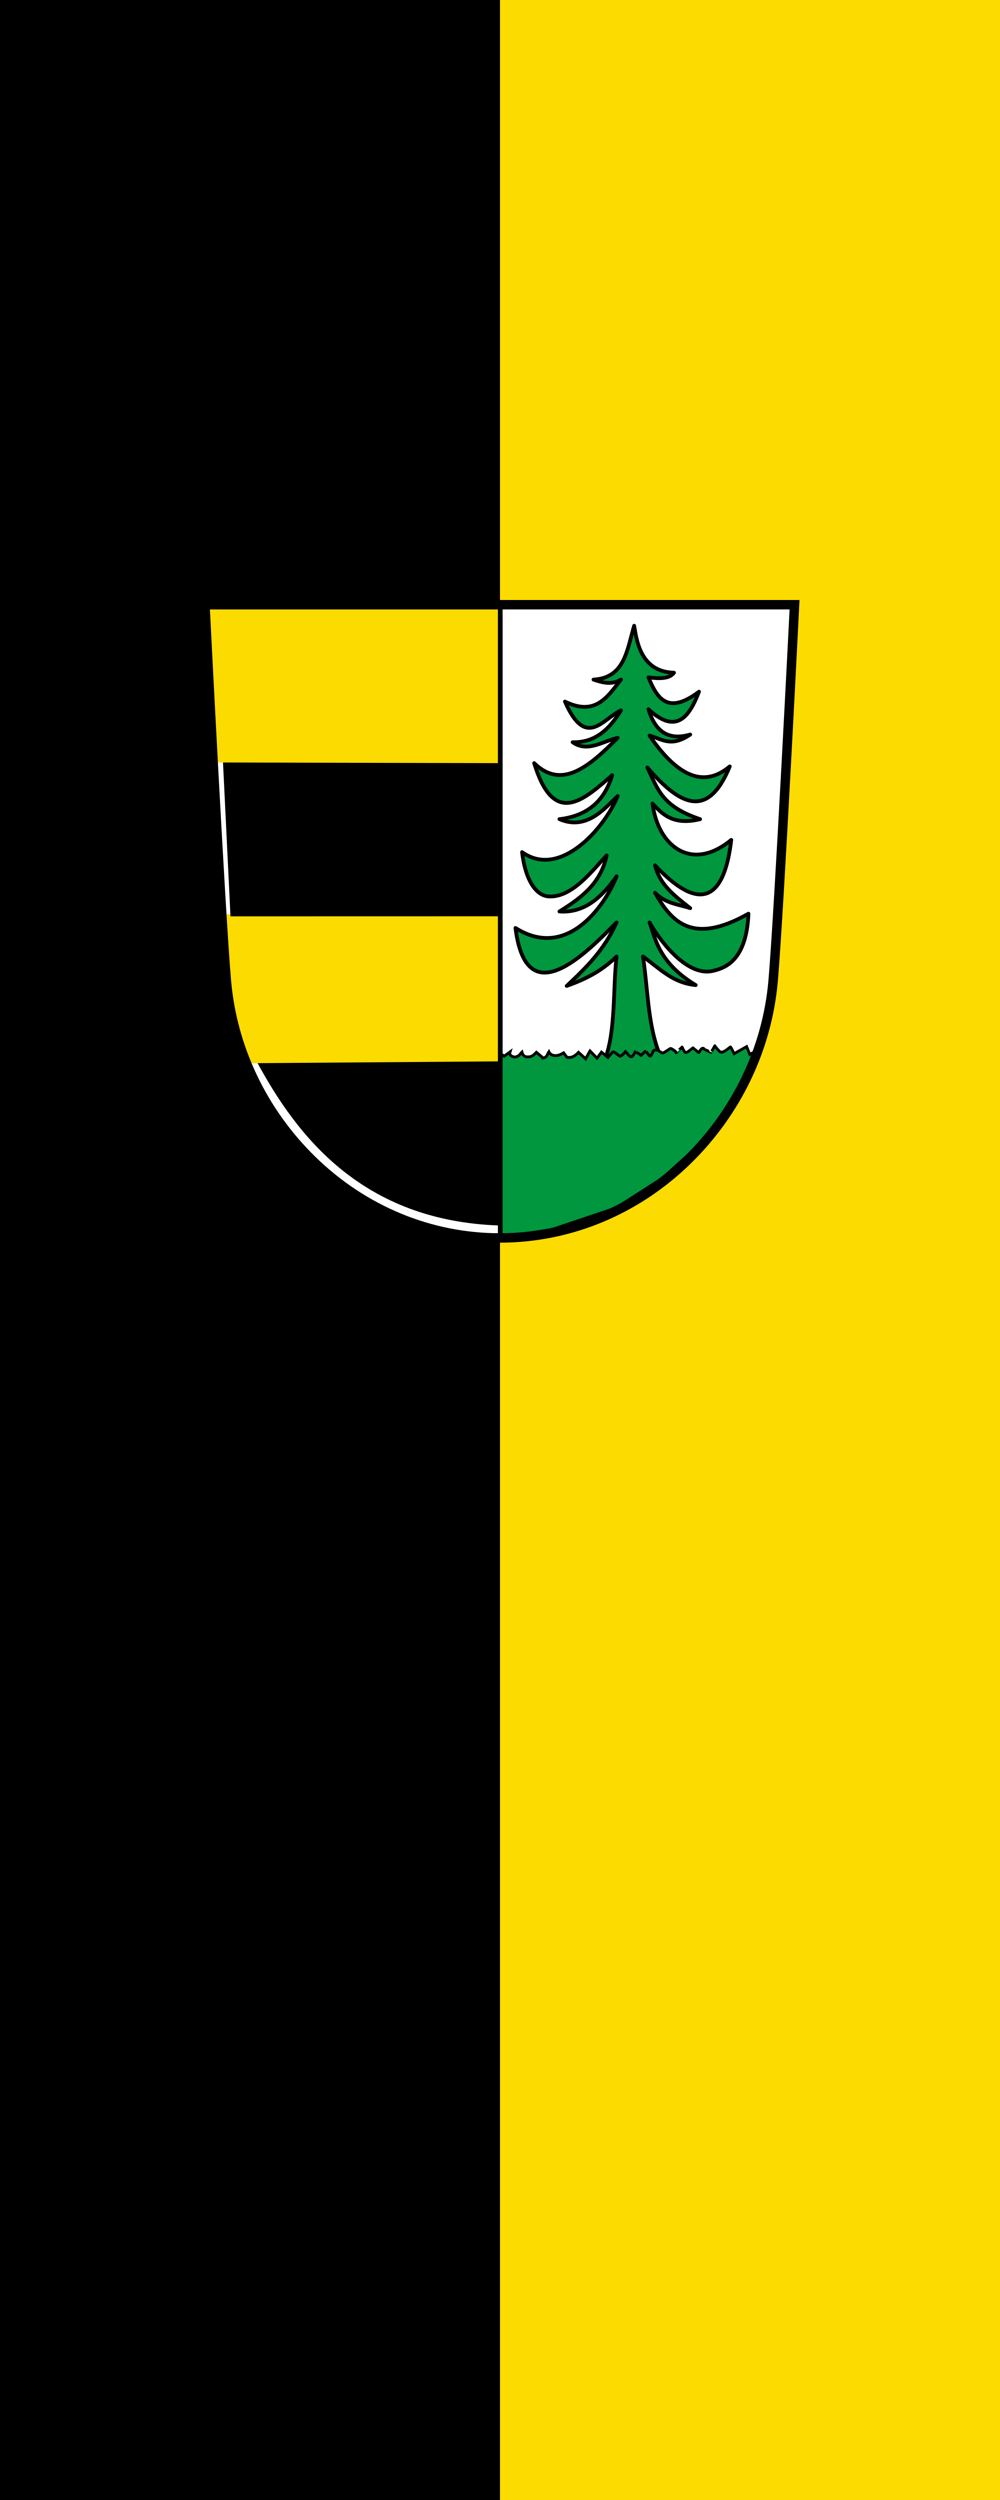
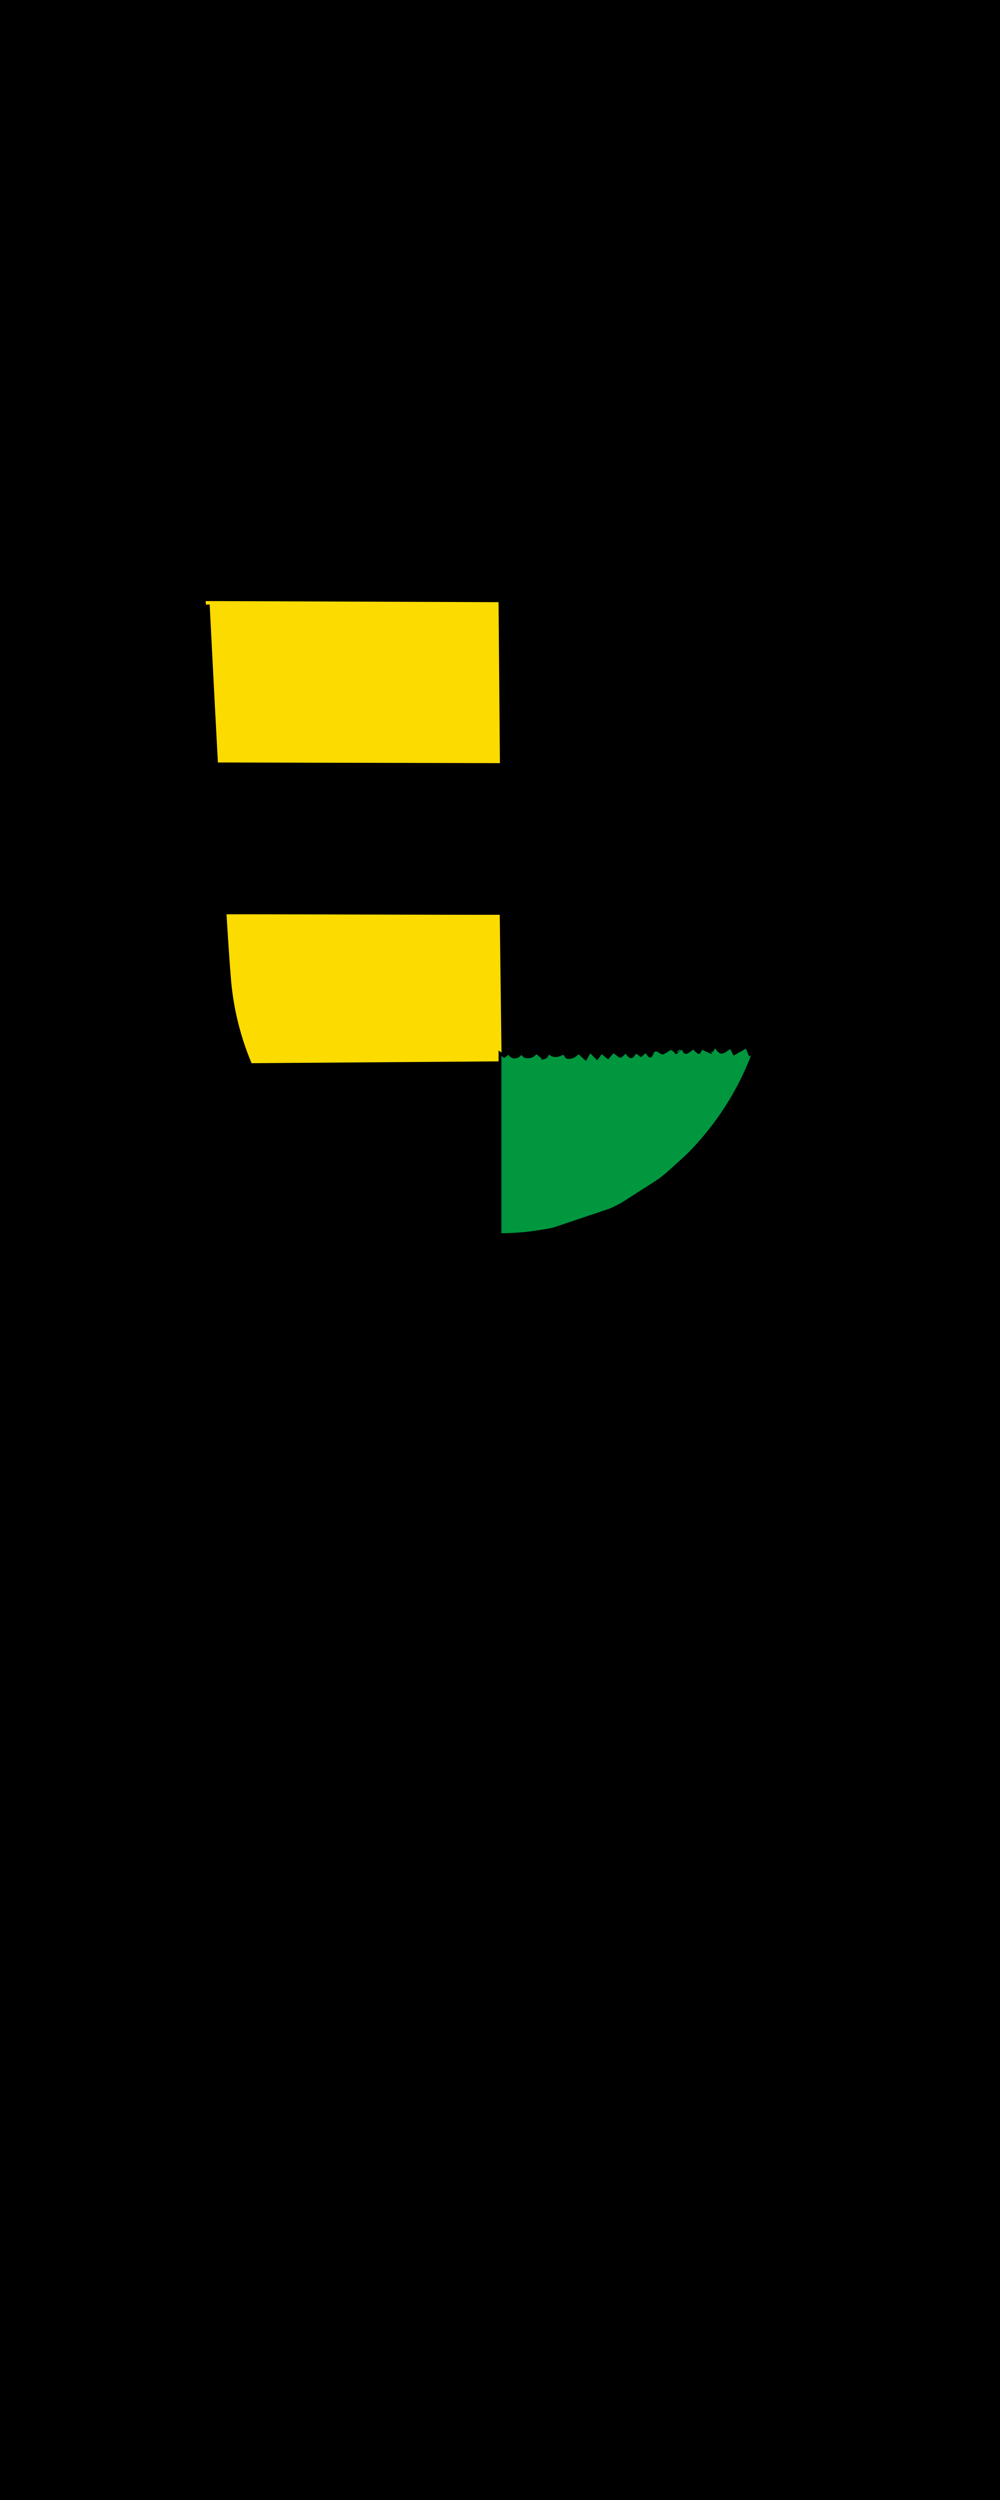
<svg xmlns="http://www.w3.org/2000/svg" version="1.0" width="600" height="1500" id="svg2784">
  <defs id="defs2786" />
  <g id="g2" transform="translate(682.013,71.367)">
    <path id="rect1" style="fill:#000000;stroke:none;stroke-width:1;stroke-dasharray:none" d="M -682.013,-71.367 H -82.013 V 1428.633 H -682.013 Z" />
-     <path id="rect1-3" style="fill:#fcdb00;stroke:none;stroke-width:1;stroke-dasharray:none" d="M -382.013,-71.367 H -82.013 V 1428.633 H -382.013 Z" />
  </g>
  <g id="g1" transform="matrix(0.566,0,0,0.566,120.145,360)">
-     <path d="m 2.62,0.471 c 0,0 16.172,322.874 22.66,398.356 6.161,71.709 38.51,139.428 91.086,190.681 54.401,53.037 124.983,82.238 198.753,82.238 73.766,0 144.36,-29.201 198.753,-82.238 52.576,-51.253 84.921,-118.973 91.078,-190.681 6.492,-75.481 22.677,-398.356 22.677,-398.356 H 2.62" id="path255" style="fill:#ffffff;fill-opacity:1;fill-rule:nonzero;stroke:none" />
    <g transform="translate(0.982,-5.09)" id="g3410">
      <path d="m 59.033,494.623 259.469,-1.4 -1.133,174.975 C 170.567,663.831 101.151,572.663 59.033,494.623 Z" id="path3234" style="fill:#000000;fill-opacity:1;fill-rule:evenodd;stroke:none;stroke-width:1px;stroke-linecap:butt;stroke-linejoin:miter;stroke-opacity:1" />
      <path d="m 47.389,496.155 271.104,-2 -1.981,-155.371 c -0.316,0.233 -293.096,-0.798 -292.395,-0.498 4.238,63.654 8.918,123.403 23.273,157.869 z" id="path3238" style="fill:#fcdb00;fill-opacity:1;fill-rule:evenodd;stroke:none;stroke-width:1px;stroke-linecap:butt;stroke-linejoin:miter;stroke-opacity:1" />
-       <path d="m 31.07,340.445 284.715,-0.063 0.009,-163.232 -292.652,0.1 z" id="path3236" style="fill:#000000;fill-opacity:1;fill-rule:evenodd;stroke:none;stroke-width:1px;stroke-linecap:butt;stroke-linejoin:miter;stroke-opacity:1" />
      <path d="M 316.693,178.029 315.25,7.392 4.773,6.21 15.901,177.328 Z" id="path3408" style="fill:#fcdb00;fill-opacity:1;fill-rule:evenodd;stroke:none;stroke-width:1px;stroke-linecap:butt;stroke-linejoin:miter;stroke-opacity:1" />
    </g>
-     <path d="m 429.437,485.788 c 11.027,-29.498 8.026,-74.054 11.909,-107.839 -16.304,15.944 -34.215,24.583 -52.864,31.146 20.305,-19.055 39.541,-37.733 52.864,-67.261 -32.825,33.09 -95.639,97.874 -107.179,5.825 57.572,36.363 97.934,-30.1 107.179,-54.754 -15.826,22.616 -34.263,39.141 -60.579,37.279 22.514,-13.988 43.72,-29.286 50.094,-59.414 -13.546,13.815 -36.381,45.712 -62.198,43.407 -10.452,-0.933 -23.369,-12.891 -27.506,-46.901 40.365,28.729 87.474,-25.549 101.353,-59.414 -13.95,13.069 -32.764,36.864 -61.744,24.465 31.194,-3.607 48.152,-20.738 55.919,-46.599 -30.976,27.127 -62.031,54.98 -82.714,-12.815 29.513,28.985 59.026,2.924 88.539,-26.795 -15.921,3.563 -31.843,15.913 -47.764,4.66 24.686,0.483 39.375,-14.483 51.259,-33.785 -19.161,8.69 -36.994,41.745 -59.414,-9.32 32.402,15.854 45.168,-5.111 59.414,-23.3 -9.708,5.889 -19.416,3.337 -29.125,0 33.277,-1.763 35.53,-31.853 43.104,-57.084 2.253,11.006 4.751,48.935 42.225,49.786 -4.748,6.648 -15.377,6.434 -27.08,4.968 9.161,22.038 20.223,40.364 53.589,15.145 -10.598,27.556 -24.421,45.635 -53.589,18.64 6.783,22.221 19.929,33.836 44.269,26.795 -20.404,14.185 -30.351,4.467 -43.104,1.165 33.502,48.887 60.902,52.765 85.044,32.62 -24.18,59.017 -55.069,38.487 -87.374,1.165 11.095,22.832 15.119,41.085 55.919,54.754 -28.951,7.178 -40.578,-5.94 -50.458,-16.542 5.812,45.206 41.299,73.239 83.472,38.522 -10.467,90.283 -54.606,54.774 -80.778,26.949 5.293,21.486 21.795,33.008 37.279,45.434 -12.612,-4.139 -25.742,-4.648 -37.279,-16.31 17.734,31.137 39.716,55.667 99.024,22.135 -2.072,50.134 -24.924,57.712 -38.026,60.739 -25.298,5.844 -53.07,-27.323 -66.822,-51.419 6.114,16.402 9.272,42.402 48.929,66.404 -24.329,-2.313 -37.613,-17.191 -55.919,-30.29 5.167,33.486 4.886,68.788 16.31,100.189 l -18.64,22.135 z" id="path3419" style="fill:#00973f;fill-opacity:1;fill-rule:evenodd;stroke:#000000;stroke-width:4;stroke-linecap:round;stroke-linejoin:round;stroke-miterlimit:4;stroke-dasharray:none;stroke-opacity:1;marker-start:none" />
    <path d="m 322.183,483.591 6.218,-4.523 c -0.764,2.42 0.007,4.457 4.752,5.5 5.307,-0.7 5.705,-3.363 7.879,-5.315 0.846,3.223 2.622,5.283 6.228,5.056 4.404,0.215 6.7,-2.38 9.088,-4.853 3.183,2.645 7.017,5.942 6.955,6.12 4.509,-0.94 3.828,-2.834 6.265,-6.537 0.767,1.839 5.426,7.309 15.626,0.998 l 3.625,4.761 c 5.813,0.874 9.053,-2.111 12.152,-5.307 l 7.542,6.864 4.674,-8.317 7.416,7.641 4.726,-6.413 6.909,5.622 c 0,0 4.726,-5.768 5.282,-5.863 1.726,-0.296 7.248,4.859 7.582,4.744 2.458,-0.851 6.024,-5.399 5.957,-5.467 -0.038,-0.038 2.902,5.323 5.51,5.875 2.028,0.429 4.732,-5.36 4.618,-5.416 -0.083,-0.041 6.136,3.587 5.994,4.028 -0.068,0.212 5.324,-4.962 5.185,-4.869 -0.185,0.124 3.764,5.671 4.397,5.671 1.702,0 2.93,-6.315 5.117,-6.464 4.223,-0.287 3.655,1.133 8.099,3.126 0.981,0.44 7.622,-4.688 8.585,-4.867 0.6,-0.111 5.896,2.893 5.863,4.518 -6e-4,0.034 6.071,-5.467 6.299,-5.992 0.186,-0.428 2.375,6.463 4.369,5.799 3.23,-1.074 7.341,-5.582 7.539,-4.885 0.036,0.127 5.79,5.354 6.046,4.875 4.151,-7.753 5.504,-3.32 5.902,-3.249 0.29,0.052 6.99,3.042 6.969,3.077 -0.081,0.133 4.226,-7.281 3.945,-7.054 -0.258,0.208 4.402,5.827 5.794,6.61 3.28,1.844 10.459,-5.605 10.854,-5.293 0.43,0.341 3.826,7.119 3.826,7.119 l 13.24,-7.441 3.352,8.219 6.559,-3.445 -4.025,18.65 -21.54,36.745 -27.242,37.378 -46.248,41.813 -49.416,31.677 -67.788,22.807 -55.117,8.869 V 480.424 Z" id="path3421" style="fill:#00973f;fill-opacity:1;fill-rule:evenodd;stroke:#000000;stroke-width:3;stroke-linecap:butt;stroke-linejoin:miter;stroke-miterlimit:4;stroke-dasharray:none;stroke-opacity:1" />
    <g id="g3401">
-       <path d="m 5,5 c 0,0 16.172,322.874 22.66,398.356 6.161,71.709 38.51,139.428 91.086,190.681 54.401,53.037 124.983,82.238 198.753,82.238 73.766,0 144.36,-29.201 198.753,-82.238 52.576,-51.253 84.921,-118.973 91.078,-190.681 C 613.823,327.874 630.007,5 630.007,5 Z" id="path393" style="fill:none;stroke:#000000;stroke-width:10;stroke-linecap:butt;stroke-linejoin:miter;stroke-miterlimit:4;stroke-dasharray:none;stroke-opacity:1" />
-       <path d="M 318.04,7.038 V 338.248 678.46" id="path2462" style="fill:none;fill-rule:evenodd;stroke:#000000;stroke-width:5;stroke-linecap:butt;stroke-linejoin:miter;stroke-miterlimit:4;stroke-dasharray:none;stroke-opacity:1" />
+       <path d="m 5,5 c 0,0 16.172,322.874 22.66,398.356 6.161,71.709 38.51,139.428 91.086,190.681 54.401,53.037 124.983,82.238 198.753,82.238 73.766,0 144.36,-29.201 198.753,-82.238 52.576,-51.253 84.921,-118.973 91.078,-190.681 C 613.823,327.874 630.007,5 630.007,5 " id="path393" style="fill:none;stroke:#000000;stroke-width:10;stroke-linecap:butt;stroke-linejoin:miter;stroke-miterlimit:4;stroke-dasharray:none;stroke-opacity:1" />
    </g>
  </g>
</svg>